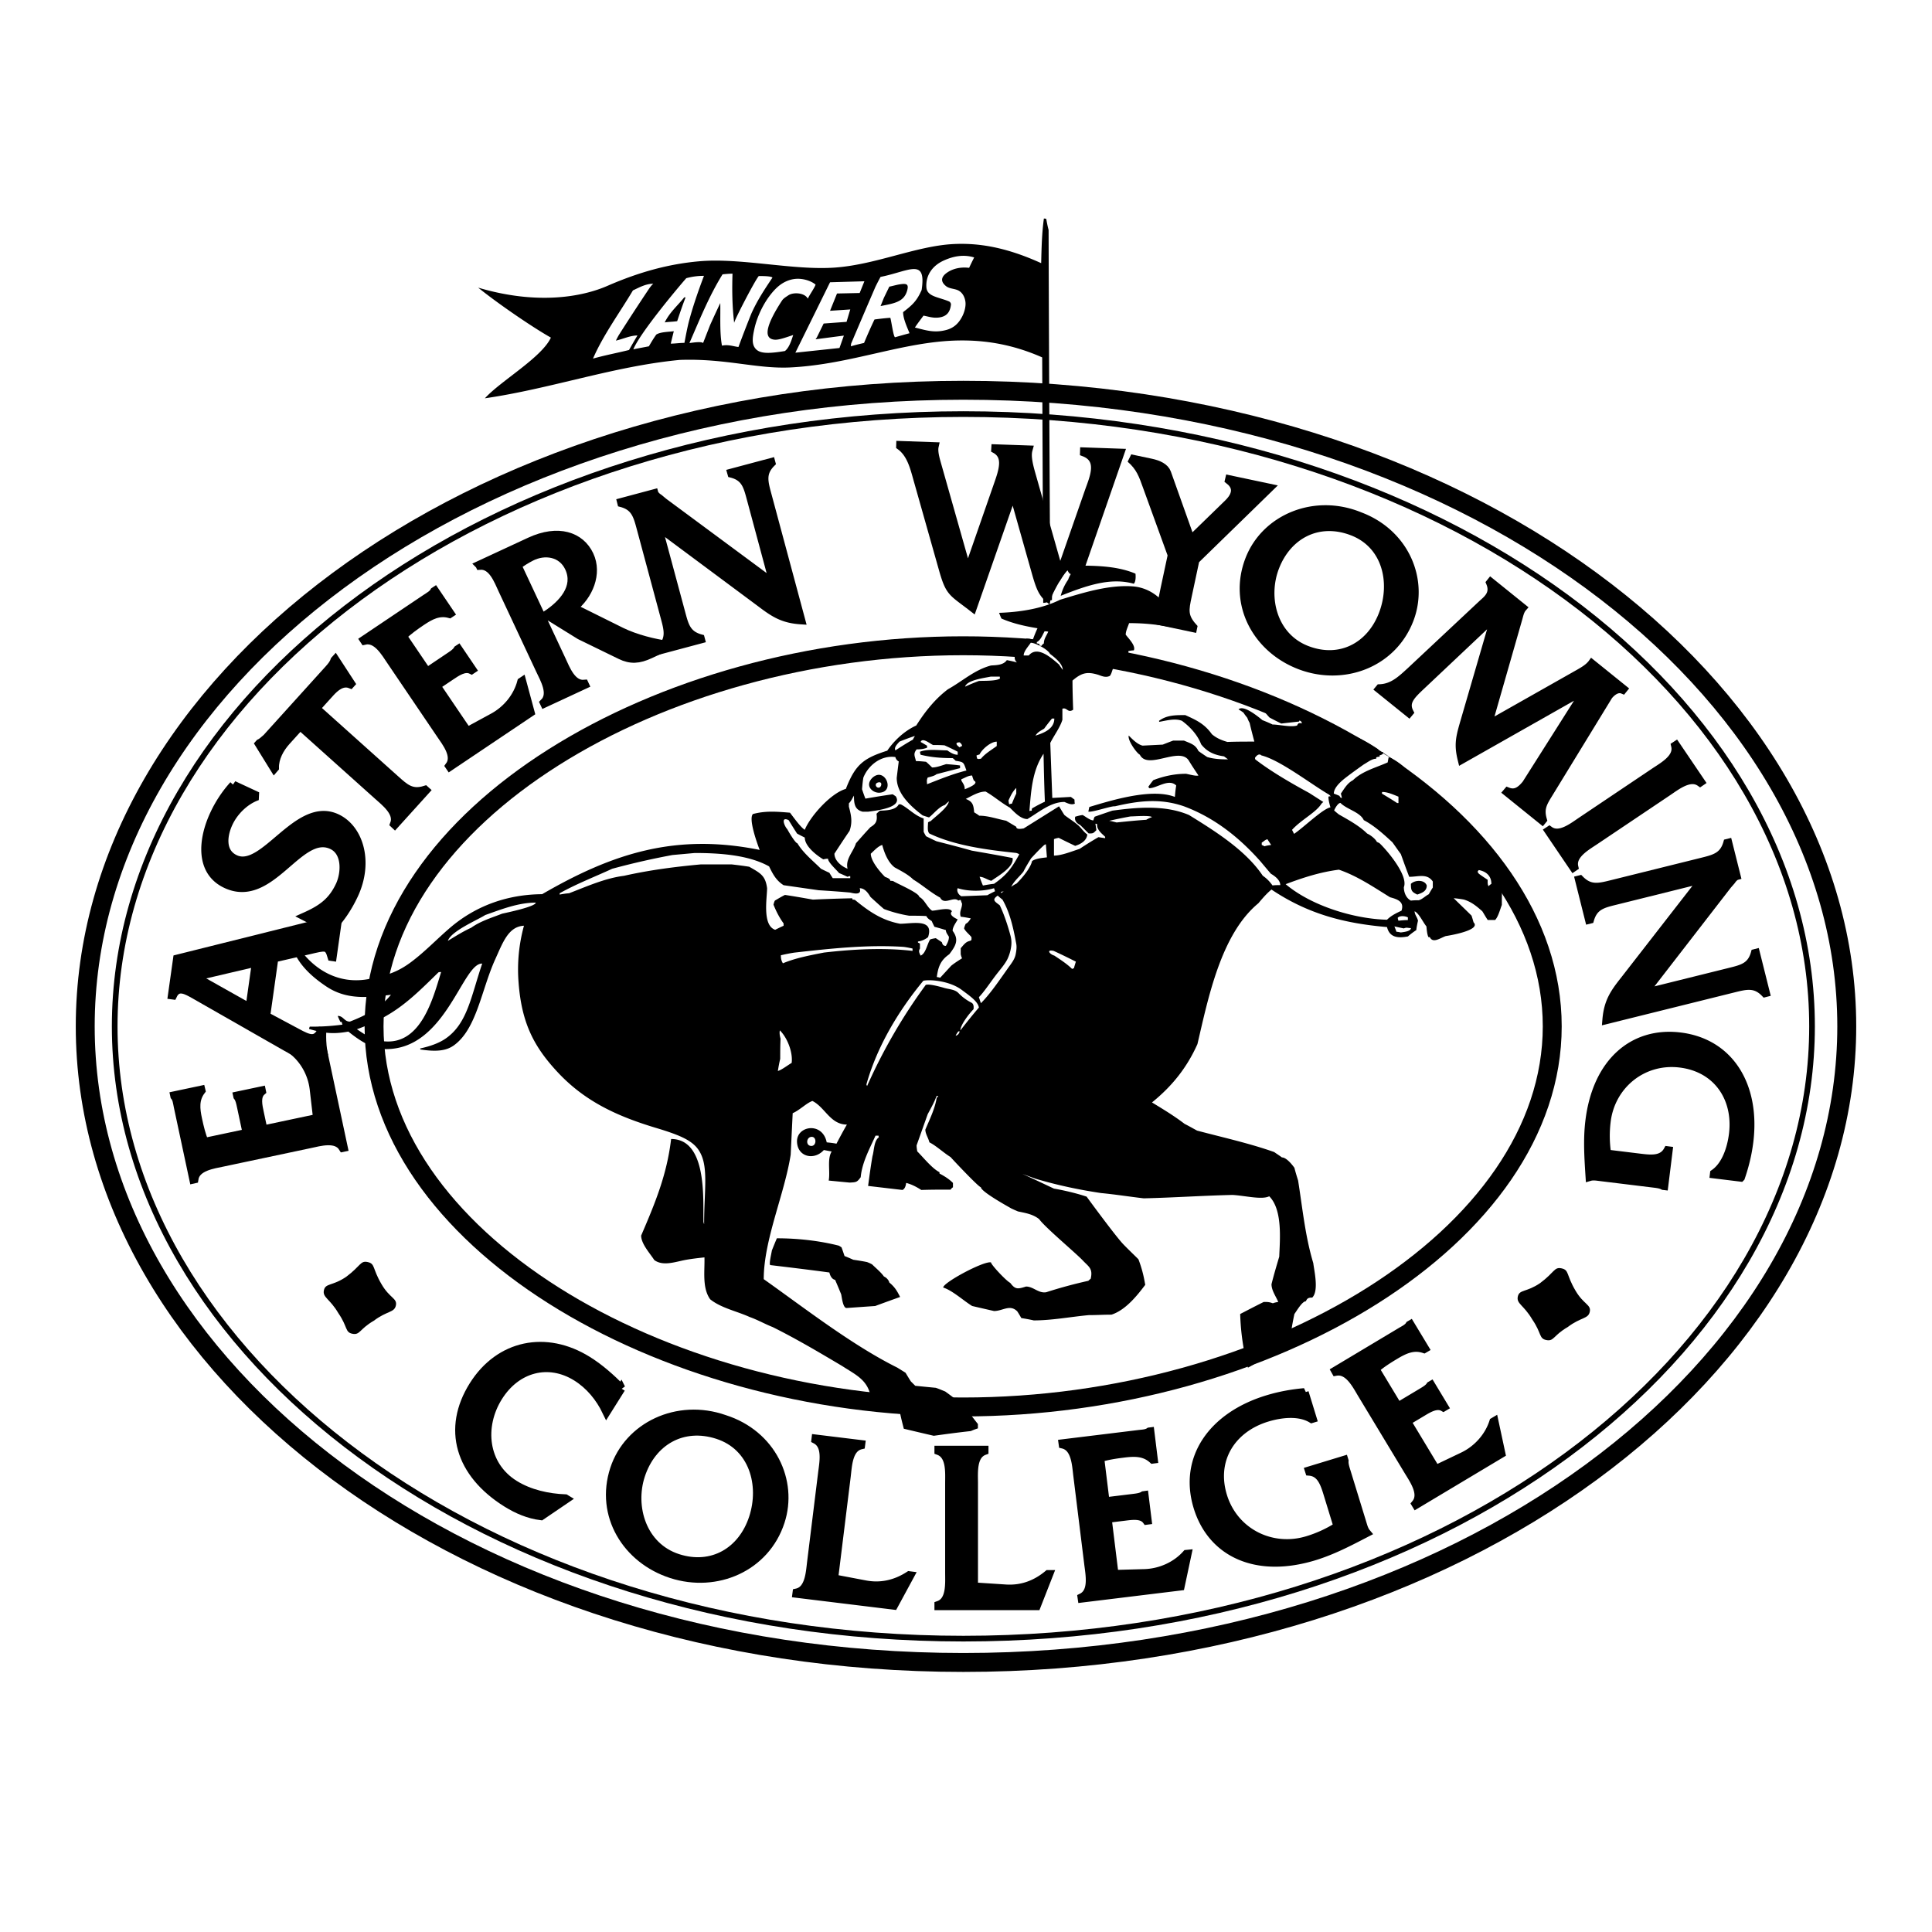
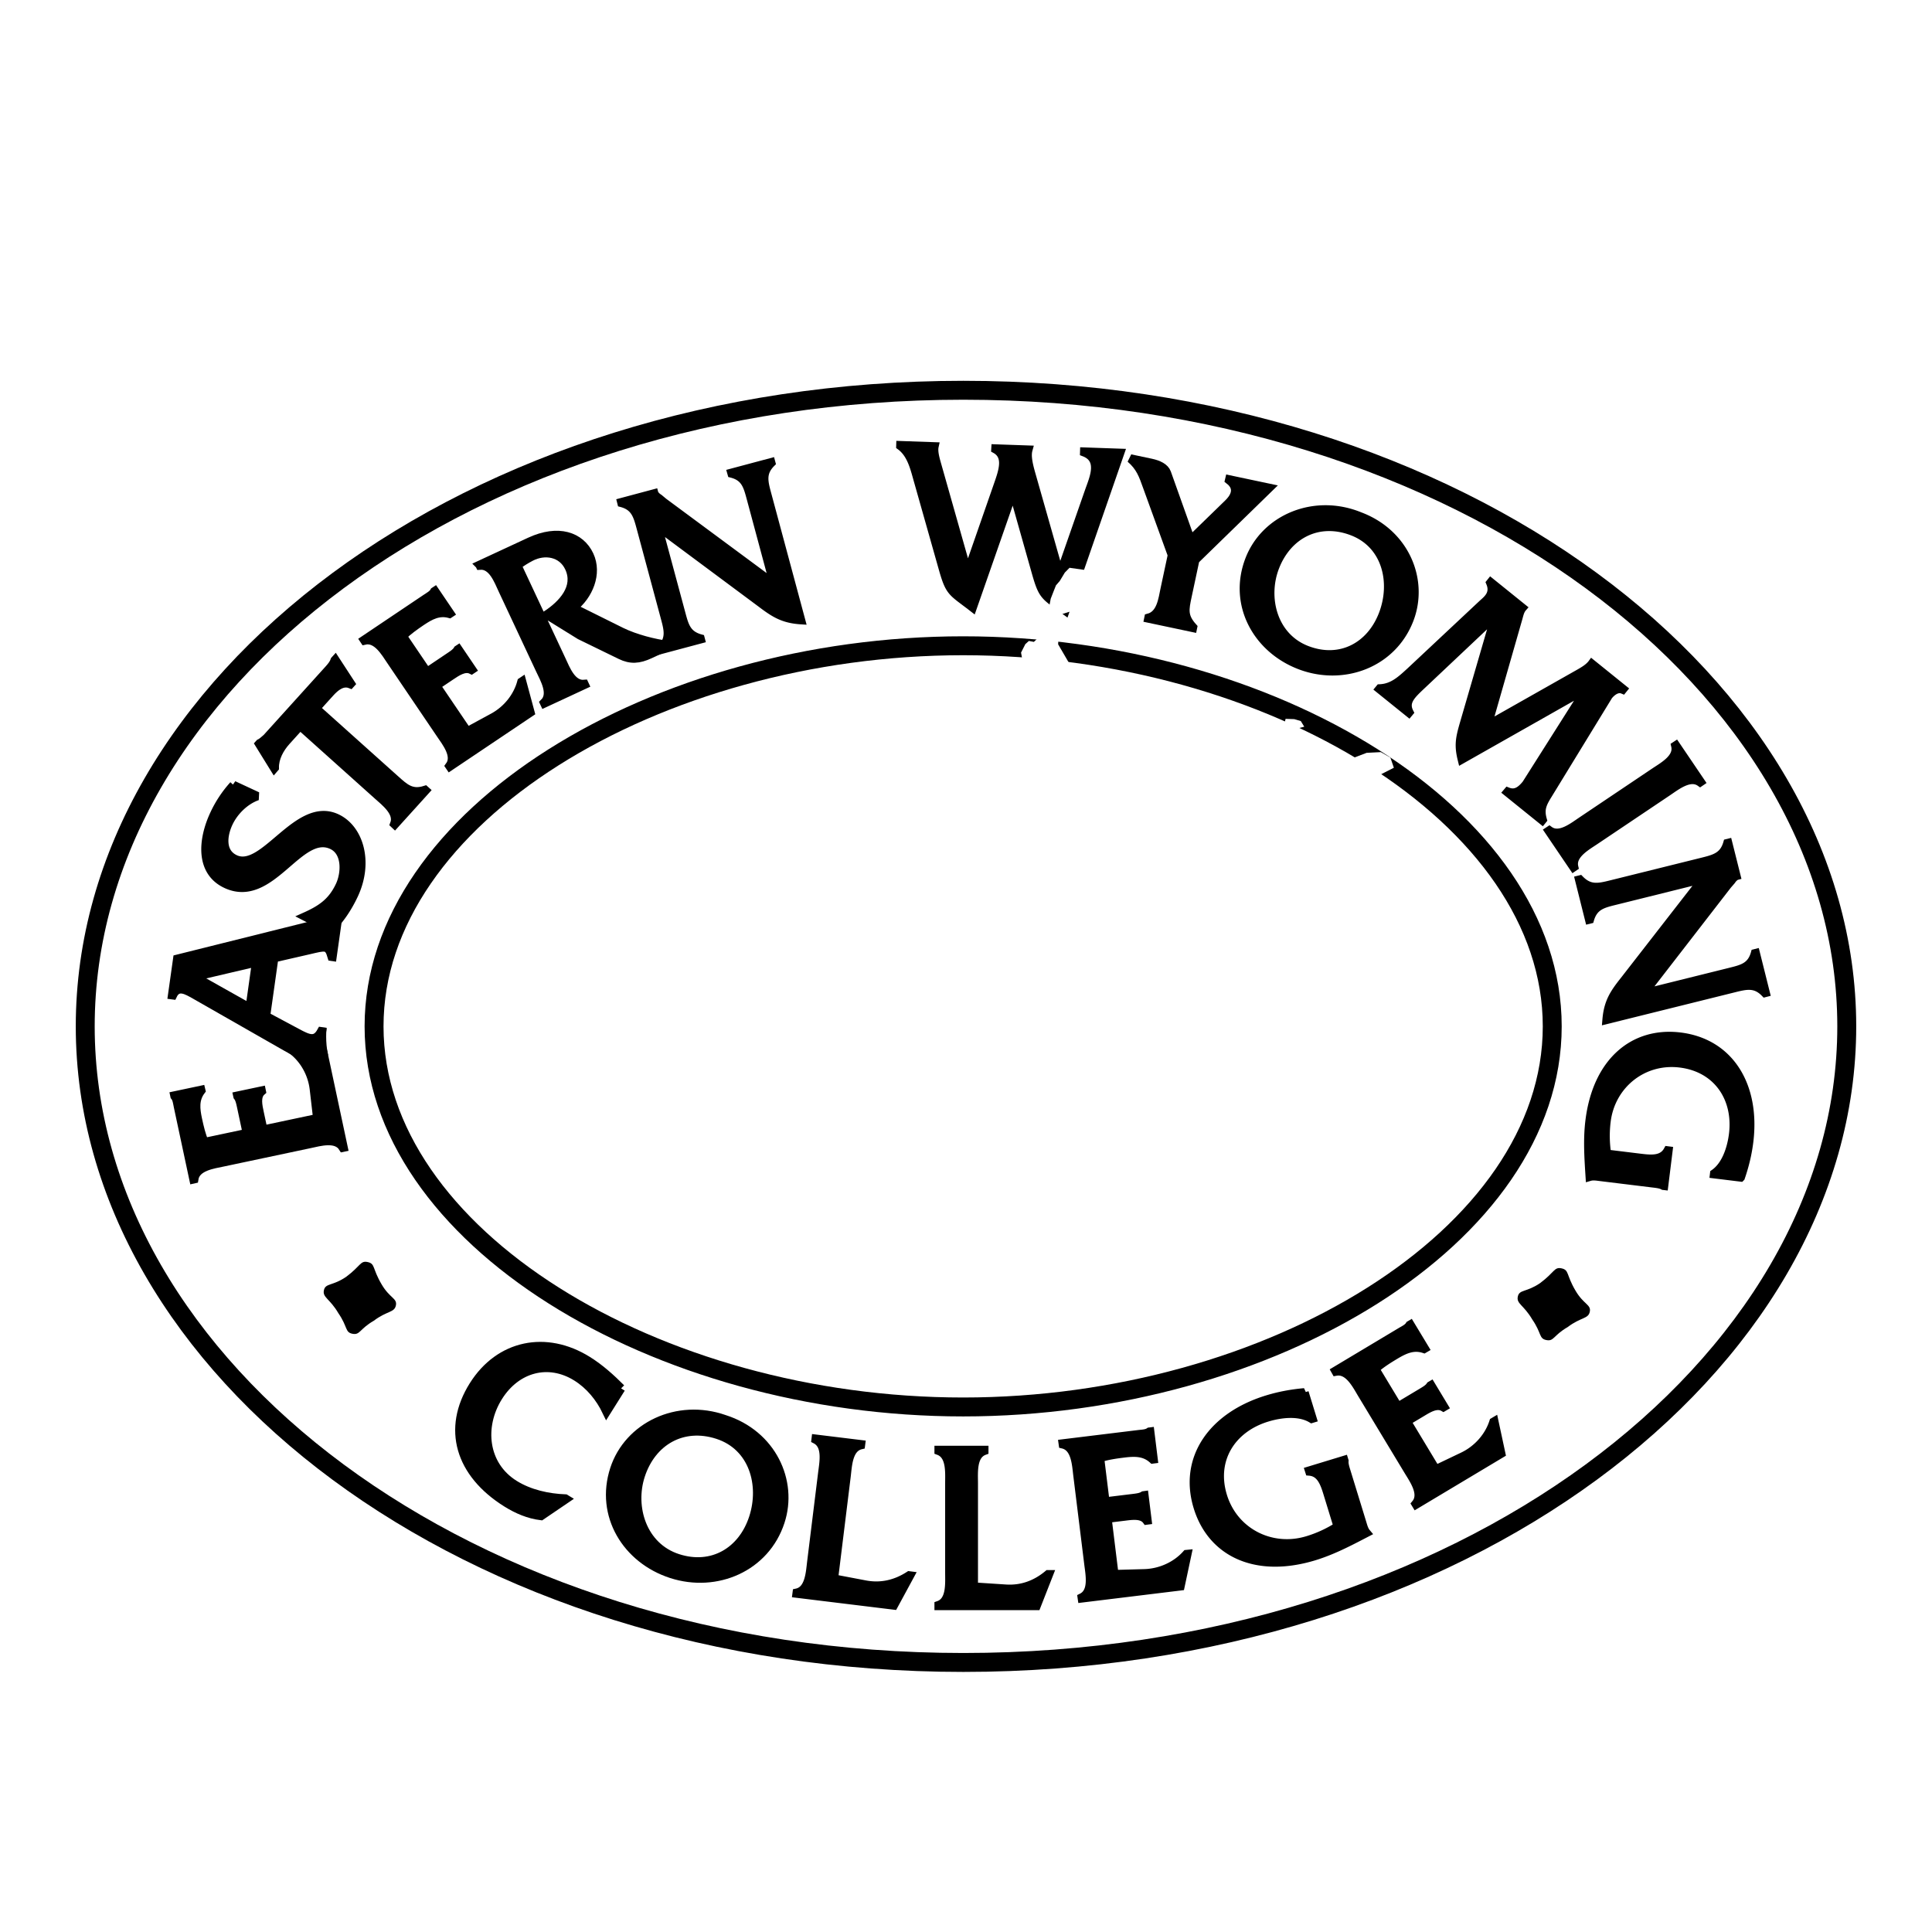
<svg xmlns="http://www.w3.org/2000/svg" width="2500" height="2500" viewBox="0 0 192.756 192.756">
-   <path fill-rule="evenodd" clip-rule="evenodd" fill="#fff" d="M0 0h192.756v192.756H0V0z" />
  <path d="M37.32 102.4c0 20.972 28.193 37.973 58.774 37.973 30.58 0 58.773-17.001 58.773-37.973 0-20.972-28.193-37.972-58.773-37.972-30.581 0-58.774 17-58.774 37.972zm-28.816 0c0-33.975 38.07-63.463 87.611-63.463 49.542 0 88.137 29.488 88.137 63.463 0 33.976-38.596 63.463-88.137 63.463-49.541 0-87.611-29.487-87.611-63.463z" fill-rule="evenodd" clip-rule="evenodd" fill="#fff" />
  <path d="M37.32 102.4c0 20.972 28.193 37.973 58.774 37.973 30.58 0 58.773-17.001 58.773-37.973 0-20.972-28.193-37.972-58.773-37.972-30.581 0-58.774 17-58.774 37.972zm-28.816 0c0-33.975 38.07-63.463 87.611-63.463 49.542 0 88.137 29.488 88.137 63.463 0 33.976-38.596 63.463-88.137 63.463-49.541 0-87.611-29.487-87.611-63.463z" fill="none" stroke="#000" stroke-width="1.888" stroke-miterlimit="2.613" />
-   <path d="M11.443 102.4c0-32.663 37.045-61.086 84.672-61.086 47.627 0 84.672 28.423 84.672 61.086s-37.045 61.087-84.672 61.087c-47.627 0-84.672-28.424-84.672-61.087z" fill="none" stroke="#000" stroke-width=".566" stroke-miterlimit="2.613" />
  <path d="M119.246 55.877l7.387-7.199-3.982-.842-.016.067c1.145.88.389 1.858-.117 2.343l-3.721 3.617-2.381-6.684c-.193-.539-.842-.842-1.57-.997l-2.07-.438c.967.821 1.264 1.664 1.664 2.792l2.486 6.849-.717 3.354c-.227 1.065-.383 2.571-1.619 2.902l-.014.067 4.438.939.014-.067c-.98-1.085-.836-1.765-.545-3.124l.763-3.579zM26.264 112.706l-.358-1.676c-.15-.703-.375-1.65.207-2.152l-.014-.067-2.414.51.015.069c.196.242.272.604.351.967l.575 2.696-4.232.896c-.292-.696-.483-1.483-.653-2.278-.223-1.041-.329-1.99.34-2.865l-.016-.067-2.661.563.014.066c.223.261.259.656.341 1.042l1.548 7.25.067-.015c.187-1.246 1.876-1.462 2.923-1.684l8.578-1.816c1.024-.217 2.679-.709 3.335.36l.067-.014-2.015-9.449-3.199-.389.015.068c1.243.921 2.054 2.383 2.237 3.907l.341 2.936-5.392 1.142zM31.529 70.671l1.401-1.55c.514-.567 1.223-1.178 2.031-.86l.047-.052-1.56-2.395-.047.052c-.099.316-.331.607-.595.9l-6.195 6.852c-.235.191-.439.416-.711.544l-.047.052 1.513 2.447.045-.052c-.018-.982.493-1.928 1.161-2.667l1.371-1.516 7.71 6.912c.778.698 2.133 1.728 1.684 2.882l.05.047 3.083-3.408-.052-.047c-1.36.432-2.019-.191-3.004-1.074l-7.885-7.067zM43.536 68.413l1.428-.958c.598-.401 1.394-.964 2.081-.615l.058-.039-1.378-2.035-.059.039c-.153.271-.461.479-.77.685l-2.294 1.542-2.42-3.572c.539-.529 1.201-1.001 1.876-1.456.887-.595 1.73-1.049 2.796-.76l.059-.039-1.522-2.247-.059.039c-.159.303-.513.485-.841.706l-6.17 4.145.039.058c1.23-.296 2.064 1.183 2.663 2.066l4.904 7.241c.585.864 1.664 2.207.913 3.213l.039.057 8.042-5.401-.836-3.098-.058.039c-.392 1.492-1.45 2.789-2.8 3.529l-2.604 1.414-3.087-4.553zM47.843 56.362l.03.063c1.263-.101 1.832 1.5 2.284 2.467l3.707 7.914c.443.944 1.318 2.43.419 3.307l.03.064 4.026-1.871-.029-.062c-1.252.121-1.843-1.47-2.295-2.437l-4.405-9.405c.445-.308.881-.587 1.355-.832 1.383-.72 3.103-.445 3.811 1.066.924 1.973-.673 3.662-2.241 4.697l3.326 2.059 4.056 1.976c.997.483 1.82.434 2.938-.085l1.939-.901c-1.555-.198-3.395-.673-4.792-1.353l-4.815-2.391c1.542-1.202 2.487-3.405 1.622-5.252-.894-1.91-3.122-2.665-5.946-1.354l-5.02 2.33z" fill-rule="evenodd" clip-rule="evenodd" stroke="#000" stroke-width=".841" stroke-miterlimit="2.613" />
  <path d="M65.625 52.52l10.325 7.676c1.333 1.012 2.228 1.563 3.967 1.675L76.54 49.319c-.337-1.253-.579-2.147.409-3.131l-.018-.067-3.954 1.055.019.067c1.371.354 1.589 1.255 1.927 2.508l2.281 8.479-11.005-8.142-.435-.363c-.205-.138-.325-.226-.487-.47l-.006-.023-3.279.876.017.067c1.35.359 1.591 1.255 1.927 2.508l2.402 8.927c.337 1.253.579 2.147-.426 3.159l.019.068 3.978-1.062-.018-.068c-1.377-.376-1.596-1.276-1.934-2.53l-2.332-8.657zM135.666 51.51c-4.518-1.851-9.428.216-11.012 4.326-1.709 4.433.736 8.891 5.035 10.535 4.32 1.651 9.225-.146 10.926-4.558 1.5-3.892-.379-8.581-4.949-10.303zm-.752 1.499c3.432 1.312 4.275 5.133 3.059 8.29-1.242 3.223-4.273 4.817-7.574 3.555-3.41-1.302-4.359-5.238-3.193-8.266 1.259-3.265 4.343-4.866 7.708-3.579zM148.418 72.355l3.059-10.679c.096-.34.172-.727.404-1.015l.016-.018-3.164-2.551-.043.054c.465 1.12-.318 1.681-.801 2.125l-7.164 6.713c-.936.854-1.76 1.648-3.062 1.704l-.045.054 2.947 2.375.045-.054c-.541-1.063.229-1.754 1.266-2.734l7.326-6.91-3.168 10.888c-.385 1.358-.529 2.049-.182 3.461l12.438-7.048-6.023 9.507c-.498.612-1.047 1.065-1.84.752l-.045.053 3.488 2.814.045-.055c-.312-1.086-.008-1.646.57-2.579l5.996-9.8c.336-.415.887-.834 1.424-.611l.043-.053-3.127-2.522-.014.019c-.309.377-.727.636-1.18.898l-9.209 5.212zM157.791 81.917c-.867.583-2.217 1.657-3.213.93l-.059.039 2.473 3.648.057-.039c-.283-1.207 1.203-2.037 2.07-2.62l7.27-4.883c.867-.583 2.217-1.657 3.234-.943l.057-.039-2.471-3.648-.059.039c.297 1.225-1.201 2.037-2.088 2.632l-7.271 4.884zM169.932 87.68l-7.887 10.147c-1.041 1.309-1.611 2.189-1.754 3.921l12.662-3.144c1.264-.314 2.168-.539 3.139.463l.066-.017-.99-3.957-.068.017c-.379 1.359-1.287 1.562-2.551 1.876l-8.555 2.124 8.369-10.816.371-.427c.141-.201.232-.319.48-.476l.023-.006-.822-3.281-.068.017c-.385 1.336-1.287 1.561-2.551 1.875l-9.006 2.235c-1.264.314-2.166.538-3.164-.479l-.068.017.996 3.978.068-.017c.4-1.365 1.309-1.566 2.574-1.879l8.736-2.171zM173.672 117.472c.4-1.164.688-2.343.838-3.561.686-5.565-1.924-9.875-6.887-10.482-4.641-.566-8.303 2.51-9.027 8.396-.23 1.863-.105 3.699.016 5.58.34-.099.707-.029 1.053.012l5.311.65c.346.041.717.087.979.235l.068.008.436-3.517-.07-.009c-.543.984-1.678.869-2.738.739l-3.326-.407a11.756 11.756 0 0 1-.045-3.249c.447-3.633 3.629-6.231 7.346-5.777s5.734 3.479 5.293 7.065c-.174 1.402-.713 3.11-1.891 3.924l-.008.068 2.652.325z" fill-rule="evenodd" clip-rule="evenodd" stroke="#000" stroke-width=".841" stroke-miterlimit="2.613" />
-   <path d="M61.967 138.518c-1.011-1.018-2.121-2.016-3.349-2.778-4.124-2.567-8.784-1.65-11.388 2.498-2.69 4.287-1.412 8.761 3.336 11.716 1.046.651 2.193 1.142 3.416 1.29l2.484-1.688-.061-.037c-1.72-.067-3.568-.465-5.077-1.404-3.1-1.929-3.464-5.805-1.616-8.75 1.823-2.906 5.025-3.728 7.801-1.999 1.328.826 2.339 2.067 3.006 3.458l1.448-2.306z" fill-rule="evenodd" clip-rule="evenodd" stroke="#000" stroke-width=".858" stroke-miterlimit="2.613" />
+   <path d="M61.967 138.518c-1.011-1.018-2.121-2.016-3.349-2.778-4.124-2.567-8.784-1.65-11.388 2.498-2.69 4.287-1.412 8.761 3.336 11.716 1.046.651 2.193 1.142 3.416 1.29l2.484-1.688-.061-.037c-1.72-.067-3.568-.465-5.077-1.404-3.1-1.929-3.464-5.805-1.616-8.75 1.823-2.906 5.025-3.728 7.801-1.999 1.328.826 2.339 2.067 3.006 3.458l1.448-2.306" fill-rule="evenodd" clip-rule="evenodd" stroke="#000" stroke-width=".858" stroke-miterlimit="2.613" />
  <path d="M72.274 141.584c-4.702-1.646-9.591.722-10.984 4.991-1.503 4.606 1.225 9.017 5.692 10.463 4.491 1.453 9.39-.64 10.885-5.224 1.32-4.043-.846-8.72-5.593-10.23zm-.685 1.565c3.565 1.155 4.629 5.002 3.559 8.283-1.093 3.349-4.096 5.133-7.525 4.024-3.542-1.147-4.722-5.105-3.695-8.252 1.108-3.392 4.162-5.185 7.661-4.055z" fill-rule="evenodd" clip-rule="evenodd" stroke="#000" stroke-width=".841" stroke-miterlimit="2.613" />
  <path d="M83.189 157.508l1.261-10.225c.129-1.055.178-2.812 1.434-3.11l.009-.069-4.499-.55-.008.069c1.146.593.794 2.287.661 3.367l-1.091 8.84c-.13 1.056-.203 2.81-1.455 3.084l-.009.07 9.678 1.183 1.609-2.968-.07-.009c-1.299.841-2.754 1.21-4.345.921l-3.175-.603zM97.145 158.306v-10.301c0-1.064-.165-2.812 1.047-3.261v-.071h-4.534v.071c1.21.449 1.068 2.173 1.068 3.261v8.907c0 1.062.142 2.812-1.068 3.237v.07h9.752l1.232-3.143h-.07c-1.186.992-2.586 1.536-4.199 1.441l-3.228-.211zM110.482 151.504l1.742-.213c.729-.09 1.715-.233 2.178.4l.07-.009-.307-2.486-.07.01c-.266.175-.643.221-1.02.268l-2.803.342-.537-4.361c.736-.233 1.557-.357 2.381-.458 1.084-.133 2.061-.157 2.895.598l.07-.009-.338-2.744-.07.009c-.287.203-.691.204-1.094.253l-7.535.922.01.07c1.256.299 1.324 2.027 1.457 3.107l1.092 8.841c.129 1.055.484 2.772-.664 3.343l.01.069 9.818-1.2.682-3.201-.07.007c-1.049 1.178-2.615 1.867-4.186 1.917l-3.027.084-.684-5.559zM130.139 138.926c-1.256.11-2.477.334-3.68.7-5.49 1.672-8.441 5.881-6.951 10.738 1.396 4.542 5.793 6.662 11.602 4.895 1.838-.562 3.502-1.438 5.215-2.329-.232-.275-.322-.644-.426-.982l-1.596-5.197c-.105-.339-.215-.7-.184-1.005l-.021-.069-3.473 1.058.021.066c1.146.097 1.51 1.197 1.828 2.236l.998 3.254a12.114 12.114 0 0 1-3.021 1.39c-3.586 1.091-7.336-.781-8.453-4.419-1.117-3.639.875-6.765 4.416-7.842 1.383-.422 3.205-.631 4.453.126l.07-.021-.798-2.599zM140.352 141.809l1.506-.9c.629-.378 1.471-.91 2.152-.517l.061-.036-1.295-2.147-.062.036c-.17.268-.496.462-.822.658l-2.418 1.447-2.273-3.767c.576-.512 1.275-.957 1.988-1.384.936-.559 1.818-.977 2.889-.625l.062-.036-1.432-2.371-.061.036c-.18.302-.549.468-.895.674l-6.508 3.895.035.062c1.271-.236 2.041 1.315 2.602 2.247l4.609 7.635c.549.911 1.576 2.337.758 3.322l.037.061 8.48-5.075-.686-3.2-.061.036c-.48 1.5-1.627 2.766-3.043 3.446l-2.729 1.303-2.894-4.8z" fill-rule="evenodd" clip-rule="evenodd" stroke="#000" stroke-width=".858" stroke-miterlimit="2.613" />
  <path d="M32.316 128.729c-.155.726.586.824 1.446 2.292.939 1.366.651 1.891 1.381 2.045.786.166.68-.441 2.154-1.298 1.329-1.003 2.045-.792 2.2-1.52.155-.726-.61-.712-1.425-2.111-.948-1.603-.616-2.058-1.401-2.224-.73-.155-.669.383-2.133 1.475-1.374.936-2.067.615-2.222 1.341zM151.432 129.358c-.154.727.586.825 1.447 2.293.939 1.365.65 1.889 1.381 2.043.785.168.68-.439 2.154-1.296 1.328-1.003 2.045-.793 2.199-1.52s-.609-.714-1.426-2.112c-.947-1.602-.615-2.058-1.4-2.224-.73-.154-.67.385-2.133 1.476-1.375.937-2.066.614-2.222 1.34zM32.577 102.606s-.147 1.331.16 2.673l-.964-.313.141-1.394.663-.966z" fill-rule="evenodd" clip-rule="evenodd" />
  <path d="M101.078 49.054l2.277 8.053c.684 2.41.85 2.3 2.938 3.834l5.463-15.757-3.58-.125-.002.07c1.791.688.959 2.536.494 3.841l-2.924 8.381-2.881-10.137c-.289-1.03-.426-1.775-.266-2.35l-3.277-.114-.004.069c1.258.692.738 2.181.248 3.578L96.535 57.1l-3.086-10.885c-.124-.445-.331-1.171-.22-1.678l-3.394-.118-.002.07c1.135.828 1.43 2.344 1.805 3.632l2.444 8.637c.683 2.412.898 2.257 2.96 3.858l4.036-11.562zM23.297 78.325a11.668 11.668 0 0 0-1.928 2.913c-1.199 2.561-1.456 5.74 1.201 6.974 4.469 2.074 7.261-5.421 10.549-3.894 1.476.685 1.347 2.823.787 4.021-.766 1.637-1.82 2.372-3.475 3.111l2.492 1.288c1.003-.991 1.793-2.184 2.392-3.464 1.534-3.275.526-6.605-1.729-7.653-3.901-1.812-7.24 5.431-10.128 4.089-1.455-.676-1.211-2.402-.65-3.599.55-1.175 1.645-2.252 2.871-2.679l-2.382-1.107z" fill-rule="evenodd" clip-rule="evenodd" stroke="#000" stroke-width=".841" stroke-miterlimit="2.613" />
  <path d="M129.783 71.942l.342.562s-1.443.389-1.492.37-.576-.264-.576-.264l.205-.891.865.029.656.194zM137.766 75.038l.953.546.347 1.014-3.234 1.646-.953-2.574 1.471-.56 1.416-.072zM102.299 64.264l.355-.317.496.094.354-.335.971-2.093.355-1.878.279-.717.243-.613.384-.447.504-.835.467-.476 6.164.885.393.556.177.855-7.705 2.391-.166 2.948 1.381 2.371-1.252.558-2.418-.687-1.263-.614-.149-.799.43-.847z" fill-rule="evenodd" clip-rule="evenodd" fill="#fff" />
  <path d="M27.352 95.59l3.423-.784c1.7-.395 1.979-.542 2.326.653l.069.01.665-4.703-.069-.009c-.854 1.213-2.201 1.445-3.588 1.789l-12.491 3.118-.511 3.625.069.009c.5-1.052 1.407-.48 2.19-.044l9.065 5.176c1.242.688 2.477 1.259 2.958 2.683l.069.009.596-4.22-.069-.01c-.57 1.043-1.216.789-2.438.127l-3.079-1.647.815-5.782zm-1.799.428l-.637 4.519-5.485-3.084 6.122-1.435z" fill-rule="evenodd" clip-rule="evenodd" stroke="#000" stroke-width=".841" stroke-miterlimit="2.613" />
-   <path d="M87.855 30.537l.329-.82.544-1.12c.303-.053.683-.173 1.042-.228.637-.097.914-.057.749.579-.306 1.18-1.287 1.315-2.664 1.589zm-21.536 1.63c.525-1.046 1.243-1.621 1.949-2.5h.134c-.302.77-.571 1.573-.84 2.376-.437.066-.84.058-1.243.124zm24.962.511c.235-.368.588-.819.856-1.188.571.109.991.272 1.593.18.746-.114 1.06-.551 1.146-1.268.018-.148-.09-.288-.202-.334-1.062-.445-2.188-.47-2.249-1.41-.076-1.2.611-2.139 1.678-2.639 1.098-.513 2.115-.634 3.09-.334-.168.334-.335.669-.503 1.037-.706-.087-1.454.013-2.083.401-.657.407-.868.899-.228 1.418.342.277.83.245 1.21.426.379.182.652.579.731 1.133.066.463-.107 1.05-.302 1.438-.346.688-.826 1.18-1.629 1.389-1.179.308-1.983.031-3.108-.249zm-6.383 1.874c0-.1 0-.2.033-.301.807-1.907 1.613-3.781 2.419-5.654.167-.334.336-.669.503-.97 2.851-.567 4.589-1.956 4.099 1.305-.488 1.112-.943 1.513-1.848 2.208 0 .669.403 1.505.639 2.107-.504.134-.975.268-1.445.401-.168-.066-.37-1.639-.47-1.94-.538.034-1.075.101-1.579.167-.37.769-.705 1.539-1.042 2.342-.436.101-.873.201-1.309.335zm-12.867-.067c-.24-1.287-.141-2.917-.168-4.249-.336.703-.672 1.438-1.008 2.175l-.706 1.807c-.256-.167-.973-.034-1.364.006 1.017-2.329 1.964-4.698 3.304-6.853.302-.034.692-.067.994-.067-.054 1.667-.029 3.263.166 4.917-.059-.124 2.034-4.188 2.453-4.68.269 0 1.199-.014 1.367.153-.808 1.207-1.524 2.286-2.116 3.613a132.4 132.4 0 0 0-1.277 3.312c-.541-.062-.98-.268-1.645-.134zm-8.845.368c.689-1.669 4.466-6.17 5.283-7.097a6.42 6.42 0 0 1 1.766-.234c-.571 1.505-1.128 3.116-1.531 4.655-.168.702-.284 1.329-.418 2.032-.47 0-.926.075-1.363.075.101-.435.202-.836.303-1.238-.504.067-1.344.067-1.747.334-.269.368-.504.77-.739 1.171-.504.101-1.084.201-1.554.302zm14.287-6.123c.509-.491 1.19-.859 1.954-.911.673-.046 1.486.186 1.943.577-.102.334-.658 1.104-.773 1.405-.302-.602-1.448-.674-1.948-.334-.239.162-.483.297-.638.535-1.428 2.193-1.982 3.768-.743 3.887.413.04 1.025-.185 1.871-.465-.168.502-.389 1.262-.826 1.597-1.704.282-2.611.289-3.024-.354-.298-.462-.189-1.113-.025-1.858.301-1.375 1.116-3.024 2.209-4.079zm1.881 6.458l3.46-7.025 3.427-.101-.471 1.171-2.261.049-.695 1.725 2.016-.134-.369 1.238-2.285.168-.672 1.371-.134.201 2.822-.368-.437 1.237-4.401.468zm-20.19.59c1.019-2.355 2.673-4.595 3.983-6.804.639-.301 1.296-.668 2.035-.668-.135.1-.273.291-.375.424a228.344 228.344 0 0 0-3.057 4.684c-.101.167-.202.368-.303.568.706-.151 1.416-.511 2.154-.511-.268.435-.575.979-.844 1.448-1.209.302-2.418.525-3.593.859zm44.918 24.367c-.035-8.162-.068-16.326-.102-24.488-2.98-1.316-5.736-1.737-8.411-1.685-5.476.108-10.618 2.372-16.66 2.684-3.39.176-6.455-.911-11.094-.747-6.597.629-12.843 2.874-19.437 3.829 1.566-1.73 5.672-4.067 6.585-6.055-1.688-.945-5.119-3.267-7.256-4.985 5.931 1.759 10.402.908 12.882-.171 3.222-1.401 6.123-2.186 9.165-2.458 4.164-.371 9.411.928 13.557.626 4.092-.298 8.085-2.144 11.767-2.343 2.525-.136 5.287.303 8.801 1.903.035-1.472.068-2.978.27-4.449a.66.66 0 0 1 .234.033c.068.368.135.736.236 1.104.033 12.144.1 24.322.168 36.5.535-1.117.912-2.076 1.881-3.011 2.158 0 4.607-.056 6.619.803.033.302.033.803-.168 1.004-2.328-.647-4.662.163-7.291 1.204a5 5 0 0 1 .74-1.606c.066-.2.166-.401.268-.568-.168 0-.268-.268-.336-.368-.639.736-1.074 1.573-1.512 2.442-.033.168-.033.335-.033.536-.342-.002-.322.266-.873.266zm-.203 4.315c-.066-.033-.133-.067-.168-.067v-.133a1.01 1.01 0 0 0-.268-.067v-.134c.369-.167.57-.703.771-1.071.102 0 .236 0 .369.034-.166.401-.436.702-.436 1.171-.1.067-.2.167-.268.267zm2.15 2.376c-.135-.201-.268-.368-.369-.535-.738-.636-2.15-1.94-3.023-.903h-.504c0-.435.471-.903.705-1.271.471 0 1.713.669 1.916 1.104.435.333 1.275.969 1.275 1.605zm-9.742 1.673c.202-.669 1.949-.869 2.553-1.003h.908c0 .033 0 .1.033.167-.303.301-1.68.234-2.117.268a16.19 16.19 0 0 0-1.377.568zm31.547 3.679c-.404-.2-.807-.401-1.176-.602-.23-.249-1.588-1.779-1.547-2.409.135-.033.27-.033.404-.033.738.401 1.479.803 2.217 1.238.572.201 2.084.703 1.881 1.606-.603.067-1.209.134-1.779.2zm-24.525 1.205c.234-.368.504-.468.873-.703.236-.334.504-.669.773-1.003h.234c0 1.037-1.041 1.439-1.88 1.706zm-7.559 1.171c-.303-.201-.538-.501 0-.501.101.101.235.201.235.368a.522.522 0 0 0-.235.133zm-6.417.301c-.159-.316.204-.632.403-.87a21.332 21.332 0 0 1 1.545-.569 3.698 3.698 0 0 0-.201.368c-.605.336-1.176.703-1.747 1.071zm8.331.87c-.066-.034-.135-.034-.168-.034-.033-.134-.066-.234-.066-.334l.303-.1c.234-.502 1.107-1.271 1.713-1.271v.435c-.539.402-1.143.736-1.58 1.271-.067 0-.134 0-.202.033zm-5.173 2.509c0-.268-.067-.368.067-.669.235-.066.706-.167.874-.334a262.87 262.87 0 0 1 2.352-.603v-.267c-.47-.067-.94-.101-1.377-.134-.471.134-.941.334-1.411.334-.202-.2-.403-.401-.605-.568-.335-.033-.672-.067-1.008-.067-.101-.501-.302-.702.068-1.17.37 0 .706-.034 1.042-.167v-.201c-.235-.134-.437-.267-.639-.368.168-.502.975.201 1.243.301.37 0 .739 0 1.143.033.437.201.873.402 1.31.636v.302c-.403 0-.739-.234-1.042-.436-.807 0-1.949-.167-2.722.134 0 .101.034.201.067.302 1.109.267 2.083.334 3.191.334.101.067.202.167.303.268.84.134.772.134 1.075.97-1.344.334-2.655.868-3.931 1.37zm-5.107 0c.043-.171.404-.267.504-.134.083.11.028.307-.067.402-.189.188-.5-.018-.437-.268zm8.869.502c0-.401-.168-.568-.336-.87v-.134c.37-.134.672-.368 1.074-.368.034.167.102.334.168.501.607.303-.67.771-.906.871zm-8.582-1.443c.484-.011.858.491.886.967.022.394-.192.77-.78.817-.504.041-1.062-.327-1.068-.815-.006-.457.512-.959.962-.969zm51.72 2.815c-.504-.334-1.008-.635-1.512-.937 0-.067 0-.134.033-.167.537 0 1.109.268 1.613.469v.635h-.134zm-38.703.133c-.033-.134-.066-.268-.066-.401.234-.501.402-.87.771-1.238v.569c-.168.334-.301.669-.436 1.003a.657.657 0 0 0-.269.067zm2.015.669c.168-1.974.27-4.014 1.412-5.72.033 1.572.066 3.178.135 4.784-.438.201-.875.435-1.277.669-.033.067-.033.134-.033.234-.102 0-.169 0-.237.033zm8.701 1.138c-.268-.067-.504-.133-.738-.167a47.58 47.58 0 0 1 2.117-.435c.336 0 1.947-.134 2.15.067a2.922 2.922 0 0 0-.572.268c-1.007.066-1.982.167-2.957.267zm17.705 1.137c-.066-.134-.135-.267-.201-.401.891-.99 2.326-1.696 2.891-2.542a.768.768 0 0 1 .234-.234c-.471-.301-.941-.603-1.412-.903-1.779-.97-3.762-2.108-5.375-3.346-.033-.067-.033-.134-.033-.167.135-.201.402-.469.639-.234 1.881.468 4.967 2.882 6.752 3.914l.168.167c-.1 0-.168 0-.234.034 0 .368.1.702.201 1.07-.743.114-2.721 2.041-3.63 2.642zm-2.955 1.239c-.102-.067-.203-.101-.27-.134v-.234c.236-.134.303-.268.57-.334.102.167.236.368.371.569-.235.032-.47.066-.671.133zm-43.071 3.178a13.45 13.45 0 0 1-.336-.535c-.303-.134-.571-.268-.84-.402-.806-.803-1.747-1.539-2.352-2.542-.202 0-.907-1.205-1.008-1.405-.269-.268-.706-1.305.134-.903.269.435.538.87.84 1.338.235.134.504.268.772.401 0 .87 1.176 1.773 1.848 2.175.135-.033.302-.067.47-.067 0 .368.874 1.138 1.108 1.438.269.101.538.234.84.368a.641.641 0 0 1 .269-.067v.201h-1.745zm14.985.736c-.135-.301-.236-.602-.336-.87.402 0 .771.301 1.174.401.539-.401 2.318-1.372 2.117-2.275-1.377-.268-2.721-.502-4.065-.736-1.176-.335-2.352-.636-3.527-.937-.37-.167-.705-.334-1.042-.502a5.702 5.702 0 0 1-.235-.435v-1.338c-.874-.268-1.546-1.038-2.285-1.406h-.202c-.302.603-1.311.603-1.881.636-.134.1-.235.201-.336.301.101.703-.034 1.003-.605 1.338-.504.535-.974 1.071-1.444 1.606-.269.87-1.075 1.572-.84 2.542-.605-.234-1.31-.803-1.31-1.505.503-.77 1.007-1.539 1.511-2.275.303-.871.168-1.54-.067-2.409v-.334c.235-.234.336-.502.505-.77 0 .803.067 1.405.873 1.605h.538c.638-.1 3.527-.368 2.755-1.539l-.302-.201a78.11 78.11 0 0 0-2.722.435c-.134-.334-.235-.636-.336-.937.034-.401.067-.803.135-1.171.504-1.238 1.78-2.241 3.191-2.041.034.167.168.368.336.436-.067.535-.135 1.07-.202 1.639 0 1.606 1.445 2.877 2.587 3.747.201.067.402.134.638.201.471-.368 1.008-1.071 1.579-1.238.135-.134.269-.268.403-.368-.101.636-1.377 1.539-1.814 1.974-.101.033-.202.066-.269.133 0 .334-.101.87.135 1.104 2.587 1.238 5.846 1.639 8.667 1.94.102.034.203.067.303.134-.795 1.452-1.293 2.09-2.52 2.944-.368.037-.737.104-1.107.171zm50.461.067c-.135-.134-.102-.436-.102-.636-.303-.201-.605-.401-.873-.602a.676.676 0 0 1-.135-.201c.033-.067.066-.134.135-.167.738.134 1.242.602 1.242 1.372-.099.067-.2.133-.267.234zm-47.64.066c.27-.569.807-1.003 1.211-1.505.234-.468.504-.903.771-1.338.404-.435.807-.87 1.244-1.271a.536.536 0 0 1 .234-.134c.033.436.068.87.102 1.305-.504.067-1.076.1-1.479.368-.168.736-1.008 1.707-1.545 2.242-.202.1-.368.2-.538.333zm-1.006.636v-.134c.066-.033.166-.033.268-.033a.702.702 0 0 0-.268.167zm41.523.134c-.572-.268-.639-.401-.639-1.07.404-.402 1.377-.435 1.58.167.001.569-.47.736-.941.903zm-45.489.167c-.269-.134-.504-.502-.37-.803 1.042.335 2.554.335 3.628 0 .033.101.068.201.102.301-.27.134-.537.268-.773.402l-2.587.1zm44.851.435c-.471-.234-.705-.803-.705-1.338.471-1.171-1.713-3.714-2.42-4.382-.1-.067-.201-.101-.268-.134-.168-.334-.672-.703-.975-.836-.773-.77-1.881-1.371-2.822-1.907-.168-.134-.336-.268-.471-.401.068-.167.357-.727.627-.75.631.647 1.959.908 2.33 1.72 1.074.568 1.982 1.405 2.855 2.208.27.368.537.769.84 1.171.27.736.537 1.505.84 2.275.908 0 1.781-.368 2.352.468v.603c-.133.2-.268.435-.402.669-.336.167-.639.501-1.008.602a5.34 5.34 0 0 0-.773.032zm-12.498-1.639c1.781-.669 3.467-1.212 5.314-1.446 1.859.639 3.445 1.731 5.102 2.751.738.2 1.443.435 1.143 1.338-.572.268-1.043.502-1.445.904-3.177-.076-7.464-1.323-10.114-3.547zm11.255 3.646c-.033-.1-.068-.2-.068-.301.236-.234.74-.167 1.008-.033v.268c-.336 0-.637.033-.94.066zm.235 1.171c-.168-.033-.303-.067-.436-.067a9.035 9.035 0 0 0-.203-.535c.303.066.605.134.941.2.303-.134.369-.033.705-.033.001.335-.773.402-1.007.435zm-95.076.837c.326-.976 2.917-2.059 3.729-2.576 1.613-.569 3.292-1.238 5.04-1.238 0 .401-2.923 1.003-3.359 1.104-1.068.417-2.152.738-3.091 1.406-.808.367-1.546.835-2.319 1.304zm47.168 1.472c-.134-.268-.235-.435-.067-.702v-.502l-.201-.1v-.1a2.118 2.118 0 0 0 1.008-.435c.639-1.907-1.612-1.338-2.788-1.338-1.814-.334-3.125-1.238-4.502-2.375-.101-.033-.168-.033-.235-.033-.034-.067-.034-.101-.034-.134a147.07 147.07 0 0 0-3.93.134c-.941-.167-1.882-.334-2.789-.468-.336.167-.672.368-1.008.568-.067.134-.101.268-.135.402.27.669.572 1.271 1.008 1.873v.234c-.302.134-.571.268-.84.401-1.311-.435-.806-3.211-.806-4.148-.168-1.271-.672-1.505-1.781-2.141-.605-.1-1.176-.167-1.747-.234h-3.09c-2.554.234-5.141.569-7.66 1.138-1.882.234-3.729 1.07-5.476 1.739a7.835 7.835 0 0 0-.941.134v-.134c1.68-.937 3.494-1.639 5.241-2.442a74.978 74.978 0 0 1 6.013-1.372c.74-.067 1.479-.133 2.217-.201 2.352 0 5.342.167 7.425 1.338.37.77.706 1.405 1.445 1.874 1.142.167 2.318.334 3.494.502 1.042.066 2.083.134 3.158.234.403.1 1.176.268.94-.435.504 0 .84.469 1.075.87.437.401.874.803 1.344 1.205.806.301 1.68.535 2.52.669.571 0 1.142 0 1.713.034.101.234.336.368.538.501.067.167.168.368.269.569.369.101.739.201 1.142.334 0 .267.201.468.302.669 0 .335-.135.602-.302.903-.269 0-.336-.134-.403-.368l-.605-.402c-.201.034-.403.067-.571.134-.302.501-.437 1.405-.941 1.605zm-13.741.769c-.168-.268-.202-.502-.202-.803.437-.101.907-.201 1.378-.268 3.595-.401 7.223-.803 10.851-.569.302.034.605.1.907.167v.234c-2.889-.334-5.946-.167-8.835.167-1.377.27-2.822.537-4.099 1.072zm28.86.569c-.504-.501-1.176-.937-1.781-1.338-.471-.134-.84-.636-.066-.468.738.334 1.479.703 2.217 1.071-.066.2-.135.435-.201.669a.25.25 0 0 0-.169.066zm-13.17.87c-.134-.033-.235-.067-.336-.067.134-1.003.37-1.672 1.243-2.274.639-.836 1.008-1.438.336-2.342 0-.401.336-.803.504-1.137-.202-.101-.941-.435-.571-.803-.235-.468-1.512-.067-1.982-.067-.504-.334-.739-1.104-1.277-1.372 0-.401-2.318-1.372-2.587-1.573-.101-.033-.202-.033-.302-.033 0-.234-.403-.334-.538-.401-.504-.502-1.411-1.573-1.411-2.308.37-.335.706-.736 1.142-.87.202.77.571 1.739 1.243 2.241.605.335 1.344.703 1.848 1.205.941.569 1.747 1.305 2.688 1.807.403.803 1.344-.167 1.814.301a.482.482 0 0 1 .235-.067c.033.101.067.234.134.368 0 .502-.302.77-.134 1.305.336.034.672.101 1.008.167-.135.201-.269.435-.504.535a1.959 1.959 0 0 0-.168.468c.168.334.504.569.739.87 0 .338.051.303-.3.414-.316.099-.557.446-.775.69v.602c.033.134.067.268.134.401-.37.234-.739.469-1.075.736l-1.108 1.204zm4.064 2.543a70.978 70.978 0 0 0-.201-.603c.463-.461 1.047-1.337 1.607-2.083.496-.658.98-1.181 1.248-1.73a4.22 4.22 0 0 0 .369-1.271c.049-.367.02-.714-.066-1.037-.254-.962-.639-2.141-1.074-3.044-.471-.368-.842-.536-.203-.97.135.134.303.268.471.401.773 1.338 1.1 2.924 1.377 4.416.062.331.008.71-.066 1.07-.105.51-.463.929-.762 1.354-1.069 1.516-1.801 2.583-2.7 3.497zm-2.519 3.245c.067-.168.168-.302.269-.436h.135c-.068.235-.169.369-.404.436zm-59.738-.649c3.722-1.339 5.351-2.941 8.134-5.674.067-.033.168-.033.269-.033-.814 2.65-2.007 7.296-5.723 6.909-1.099-.115-1.798-.618-2.68-1.202zm41.999 4.162c.067-.401.135-.803.235-1.205 0-.668 0-1.338.034-2.007-.067-.268-.134-.569-.067-.836.739.735 1.31 2.175 1.176 3.245-.302.167-1.042.735-1.378.803zm8.903 1.505c-.033-.066-.067-.133-.067-.167 1.06-3.77 3.185-7.324 5.678-10.338.62-.142 2.588-.013 3.827.909.842.626 1.63 1.173 1.716 1.768-.639.736-1.243 1.506-1.848 2.275 0-.536.874-1.673 1.311-2.108.031-.223.031-.533-.201-.653a4.897 4.897 0 0 1-1.291-.952c-.363-.385-.922-.376-1.418-.521-.948-.278-1.837-.445-1.895-.248a54.443 54.443 0 0 0-5.812 10.035zm-5.505 5.07c.246.01.361.244.348.473-.014.229-.158.449-.431.433-.29-.019-.407-.25-.383-.474.024-.225.19-.442.466-.432zm3.456 17.077c-.37 0-.471-1.104-.538-1.371a64.18 64.18 0 0 0-.604-1.438c-.336-.067-.504-.436-.571-.736-1.982-.268-3.931-.502-5.879-.736-.201 0 .134-1.305.134-1.438.168-.435.336-.836.504-1.237 2.049 0 4.199.233 6.182.735.067.034.168.101.269.168.101.268.202.568.302.869.269.101.571.234.874.368.437.067.907.134 1.377.234.168.066.336.134.504.234.37.368.874.77 1.176 1.204.235.101.471.335.538.603.537.435.772.836 1.075 1.438-.84.301-1.68.603-2.486.903-.976.066-1.916.134-2.857.2zm8.702 12.747a404.094 404.094 0 0 1-2.99-.703c-.135-.535-.269-1.037-.369-1.539l-.202-.803c-.37-.033-.706-.401-.773-.77-.639.067-1.512.234-1.982-.234-.369-1.572-1.478-2.04-2.822-2.91-2.251-1.338-4.569-2.71-6.921-3.881-.772-.301-1.545-.745-2.318-1.013-1.243-.569-2.855-.895-3.93-1.764-.818-1.141-.532-2.818-.572-4.182-.604.066-1.209.133-1.78.233-1.008.167-2.318.702-3.225.034-.403-.637-1.311-1.606-1.311-2.443 1.415-3.287 2.572-6.092 2.99-9.635 3.589 0 3.179 5.979 3.225 7.996 0 .201-.017.293.067.502 0-3.582.508-5.926-.602-7.475-.666-.93-1.955-1.455-4.174-2.122-3.824-1.15-7.088-2.612-9.848-5.578-2.295-2.466-3.565-4.802-3.881-8.852a16.458 16.458 0 0 1 .531-5.749c-1.562.076-2.114 1.695-2.863 3.341-1.391 3.054-1.849 6.976-4.148 8.608-.792.562-1.817.624-3.337.396v-.101c1.055-.233 1.913-.551 2.569-1.012 2.144-1.507 2.502-4.188 3.612-7.453-1.011-.051-1.939 2.21-3.415 4.416-1.386 2.072-3.254 4.097-6.126 4.113-1.169.007-2.295-.524-3.813-1.747-1.49.271-2.44.174-3.913-.258 0-.101.033-.168.067-.234a23.02 23.02 0 0 0 3.259-.201c-.034-.1-.067-.2-.067-.268h-.135c-.101-.201-.202-.401-.269-.602.571 0 .638.568 1.209.568 1.546-.602 3.024-1.338 4.099-2.677-2.275.283-4.419.521-6.429-.816-1.9-1.265-3.649-2.98-3.649-5.439.202 0 .772 1.305.94 1.64 1.595 2.241 4.016 3.554 6.819 3.064 2.092-.366 3.184-.853 4.364-1.74 1.383-1.04 2.552-2.281 3.854-3.395 2.675-2.286 5.86-3.327 9.185-3.35 7.012-4.067 13.307-6.114 21.703-4.417-.252-.652-1.139-3.115-.672-3.58 1.263-.343 2.393-.237 3.695-.134.32.41 1.06 1.468 1.478 1.706.539-1.34 2.595-3.653 4.099-4.081.941-2.434 1.763-3.059 4.132-3.814.643-.95 1.668-1.954 2.889-2.509.897-1.413 1.876-2.642 3.158-3.613 1.445-.803 2.655-1.94 4.3-2.375.539-.034 1.244-.034 1.58-.535.336.066.672.134 1.008.234-.639-.635.27-1.271.504-1.907.135-.167.268-.335.436-.469.236 0 .438 0 .639.134.135-.401.303-.803.471-1.171-1.209-.201-2.451-.468-3.594-.97-.102-.201-.168-.402-.236-.569 2.016-.067 4.268-.401 6.082-1.304 2.203-.673 4.828-1.507 7.229-1.338 2.123.149 3.871 1.833 4.217 4.141-1.596-.318-2.941-.472-4.559-.472-.102.334-.336.781-.336 1.149.234.334 1.041 1.104.807 1.572-.201 0-.371.034-.539.067 0 .568.068.882-.436 1.25l-.504.2c-.033-.066-.066-.1-.066-.134-.605 0-.539.791-.842 1.159-.402.201-.771.033-1.141-.101-1.1-.338-1.656-.231-2.588.569 0 .97.033 1.94.066 2.911-.549.366-.598-.261-1.074-.103v1.107c-.234.769-.84 1.572-1.209 2.309.066 1.806.135 3.646.201 5.486l1.848-.101c.102.067.234.167.369.268 0 .134 0 .268.033.401-.336.167-.705-.033-1.041-.167-1.377 0-2.553 1.037-3.695 1.706-.672 0-1.277-.669-1.746-1.137-.889-.498-1.57-1.123-2.42-1.606-.705 0-1.377.435-1.982.736.705.267.773.602.839 1.337.168.101.336.201.504.335.908 0 1.814.334 2.688.502.336.201.674.401 1.008.602 0 .301.506.201.74.167 1.176-.735 2.352-1.472 3.527-2.208.168.268.336.568.537.87.434.345.965.653 1.387 1.034.33.296.549.674.898.906-.066.636-.672.97-1.209 1.137a68.817 68.817 0 0 1-1.646-.803c-.168.034-.336.067-.471.134v1.639c.773 0 1.814-.435 2.553-.669a35.655 35.655 0 0 1 1.883-1.171c.201.033.436.067.67.101v-.134c-.301-.301-.604-.501-.771-.937-.033-.134-.033-.234-.033-.334-.068-.034-.135-.034-.168-.034.033.201.066.402.1.636-.322.322-.303.334-.771.334l-.84-.836c-.336-.168-.605-.435-.504-.837.234-.066.469-.134.738-.167.27.134.74.535 1.074.535.035-.134.068-.268.135-.368a106.01 106.01 0 0 1 1.748-.602c2.496-.339 5.273-.583 7.66.435 2.584 1.598 5.654 3.512 7.357 6.056.436.301.705.602.973.97.236-.033.506-.033.773-.033 0-.502-.537-.903-.939-1.138-.371-.435-.707-.836-1.043-1.238-2.141-2.412-4.609-4.361-7.625-5.486-2.371-.819-4.527-.554-6.889 0-.361-.051-2.215.606-2.652.535.033-.167.066-.334.1-.468 2.225-.671 6.221-1.905 8.533-1.004.033-.401.068-.77.135-1.138-.74-.736-1.916.268-2.688.268-.033-.067-.068-.1-.102-.134.168-.234.336-.468.504-.669 1.043-.401 2.117-.635 3.26-.635.234.033 1.041.268 1.242.167-.336-.502-.672-1.003-.973-1.505-.941-1.405-4.1 1.003-4.873-.568-.303-.134-1.242-1.439-1.107-1.908.336.335.84.87 1.377 1.004l2.016-.101c.336-.133.672-.267 1.041-.401h1.076c.705.301 1.143.401 1.443 1.038.27.2.572.401.875.602.67.201 1.377.234 2.082.234l-.404-.301c-.939-.134-1.678-.435-2.283-1.205-.369-.97-1.143-1.773-1.916-2.342-.684-.273-1.549-.023-2.25.1-.033-.033-.033-.066-.033-.1.781-.584 1.67-.569 2.619-.569 1.109.502 1.916.87 2.654 1.907.471.402.975.603 1.547.77.873-.034 1.779-.034 2.688-.034-.168-.636-.336-1.271-.471-1.874-.102-.167-.168-.334-.236-.502-.133-.167-.268-.334-.369-.502-.168-.134-.336-.233-.504-.334.504-.501 2.016.77 2.385 1.071.336.134.672.268 1.008.435.639 0 1.848.301 2.453.101.033-.101.102-.167.168-.234 2.822 0 5.645 1.037 7.93 2.61 0 .067.033.134.066.234.135 0 .27.034.438.067 0 .201-.236.268-.371.301v.134a.976.976 0 0 0-.334.067v.134c-.438 0-.875.368-1.244.569-.572.408-1.146.815-1.701 1.241-.492.376-1.289 1.03-1.289 1.669.168.067.369.134.572.234.033.101.1.201.234.201-.033-.167-.068-.301-.102-.435.371-.535.639-1.037 1.211-1.338.906-.903 2.352-1.271 3.459-1.773.035-.201.068-.368.102-.536 3.152 1.395 4.342 5.62 6.953 7.762 0 .167 1.008 1.037 1.143 1.171.539.402 1.379.803 1.748 1.372.336.167.705.334 1.074.502.102.2.236.401.369.635.102.569.27 1.138.035 1.706-.035.536-.035 1.071-.035 1.606-.168.435-.369 1.205-.672 1.506h-.738c-.201-.301-.369-.603-.537-.87-.572-.502-1.076-.937-1.848-1.171a10.233 10.233 0 0 0-1.008-.134c.57.569 1.176 1.137 1.779 1.74.068.201.135.435.203.669.805.803-2.555 1.338-2.789 1.372-.605.234-1.277.736-1.58.101h-.133c-.135-.268-.168-.736-.203-1.07-.336-.402-.738-1.305-1.176-1.506 0 .334.27.603.336.937-.066.301-.133.603-.168.937-.301.201-.57.401-.84.636-.906.167-1.814.167-2.082-.937-4.299-.369-7.91-1.316-11.531-3.745-.369.321-.633.57-1.303 1.37-3.74 3.083-5.01 9.481-6.08 14.051-1.053 2.356-2.533 4.201-4.535 5.821 1.119.682 2.219 1.345 3.258 2.142.404.2.807.435 1.242.669 2.521.669 5.242 1.271 7.695 2.141.234.168.502.335.771.535.438 0 1.008.703 1.244 1.037.1.402.234.837.369 1.271.436 2.743.705 5.554 1.512 8.23.1.803.57 2.776-.102 3.445-.436 0-.504.101-.639.368-.369 0-.939 1.004-1.141 1.271a30.227 30.227 0 0 0-.338 1.84c-1.309 1.305-2.652 2.677-4.299 3.513a23.628 23.628 0 0 1-.773-5.353c.773-.401 1.547-.803 2.352-1.204.369 0 .537 0 .908.134.168-.067.336-.101.537-.134-.234-.569-.672-1.138-.672-1.773.234-.938.504-1.84.771-2.743.068-1.706.346-4.688-.998-6.026-.734.368-2.363-.054-3.65-.134-2.955.066-5.912.271-8.869.339-1.443-.168-2.855-.394-4.266-.527-2.219-.334-4.322-.777-6.473-1.413a67.425 67.425 0 0 1-1.377-.502c1.041.469 2.084.971 3.158 1.472.949.158 2.322.48 3.26.803.369.51 2.949 4.018 3.67 4.762.594.615 1.314 1.288 1.502 1.495.332.882.514 1.593.674 2.542-.83 1.103-1.967 2.516-3.365 2.974-.84 0-1.461.046-2.268.046-1.814.168-3.674.527-5.488.527-.438-.101-.84-.168-1.242-.234-.135-.234-.27-.469-.404-.669-.738-.736-1.445-.033-2.318-.033-.738-.168-1.479-.335-2.184-.502-.873-.536-1.948-1.539-2.889-1.841 0-.501 4.065-2.676 4.77-2.509 0 .234 1.547 1.874 1.916 2.041.504.669.738.636 1.578.368.74 0 1.244.702 2.016.568a45.941 45.941 0 0 1 4.201-1.138c.066-.066.133-.134.234-.2.246-1.033-.203-1.21-.771-1.815-.711-.758-3.791-3.324-4.369-4.14-.639-.502-1.344-.603-2.117-.77-.234-.101-.469-.201-.672-.301-.156-.095-3.023-1.666-3.023-2.108-.223 0-3.004-2.968-3.023-3.011-.706-.435-1.445-1.138-2.116-1.472-.101-.435-.404-.837-.404-1.271.437-1.037.975-2.108 1.143-3.245h.134v-.101h-.168c-.168.535-.604 1.305-.874 1.807l-1.108 3.111c0 .201.033.401.067.603.605.602 1.479 1.706 2.217 2.074v.134c.504.268.941.535 1.344.937v.435a.783.783 0 0 0-.235.234c-.975 0-1.949 0-2.923.034-.47-.302-.974-.569-1.512-.703-.034.301-.135.603-.37.703l-3.426-.402c.134-1.003.269-2.007.437-2.977.168-.535.134-1.539.639-1.874-.034-.066-.034-.134-.034-.167h-.302c-.605 1.338-1.344 2.676-1.479 4.148-.369.502-.437.502-1.109.535-.705-.067-1.411-.134-2.083-.201.168-.903-.175-2.132.295-2.901l-.78-.146c-.381.421-.864.617-1.315.611-.704-.009-1.328-.512-1.362-1.423-.034-.918.775-1.427 1.533-1.366.626.051 1.248.491 1.429 1.412.302.033.639.066.974.134.336-.636.672-1.271 1.042-1.907-1.659 0-2.181-1.728-3.44-2.355-.572.19-1.28.924-1.969 1.218a3711.61 3711.61 0 0 0-.201 4.148c-.618 3.949-2.688 8.492-2.688 12.412 4.135 2.93 8.798 6.572 13.337 8.832l.807.502c.168.268.336.569.538.87l.437.435c.672.067 1.344.134 2.049.201.303.1.605.234.941.368.604.435 1.209.903 1.814 1.371.471.603.94 1.238 1.446 1.874v.435a5.999 5.999 0 0 0-.707.268c-1.245.135-2.488.302-3.697.47z" fill-rule="evenodd" clip-rule="evenodd" />
</svg>